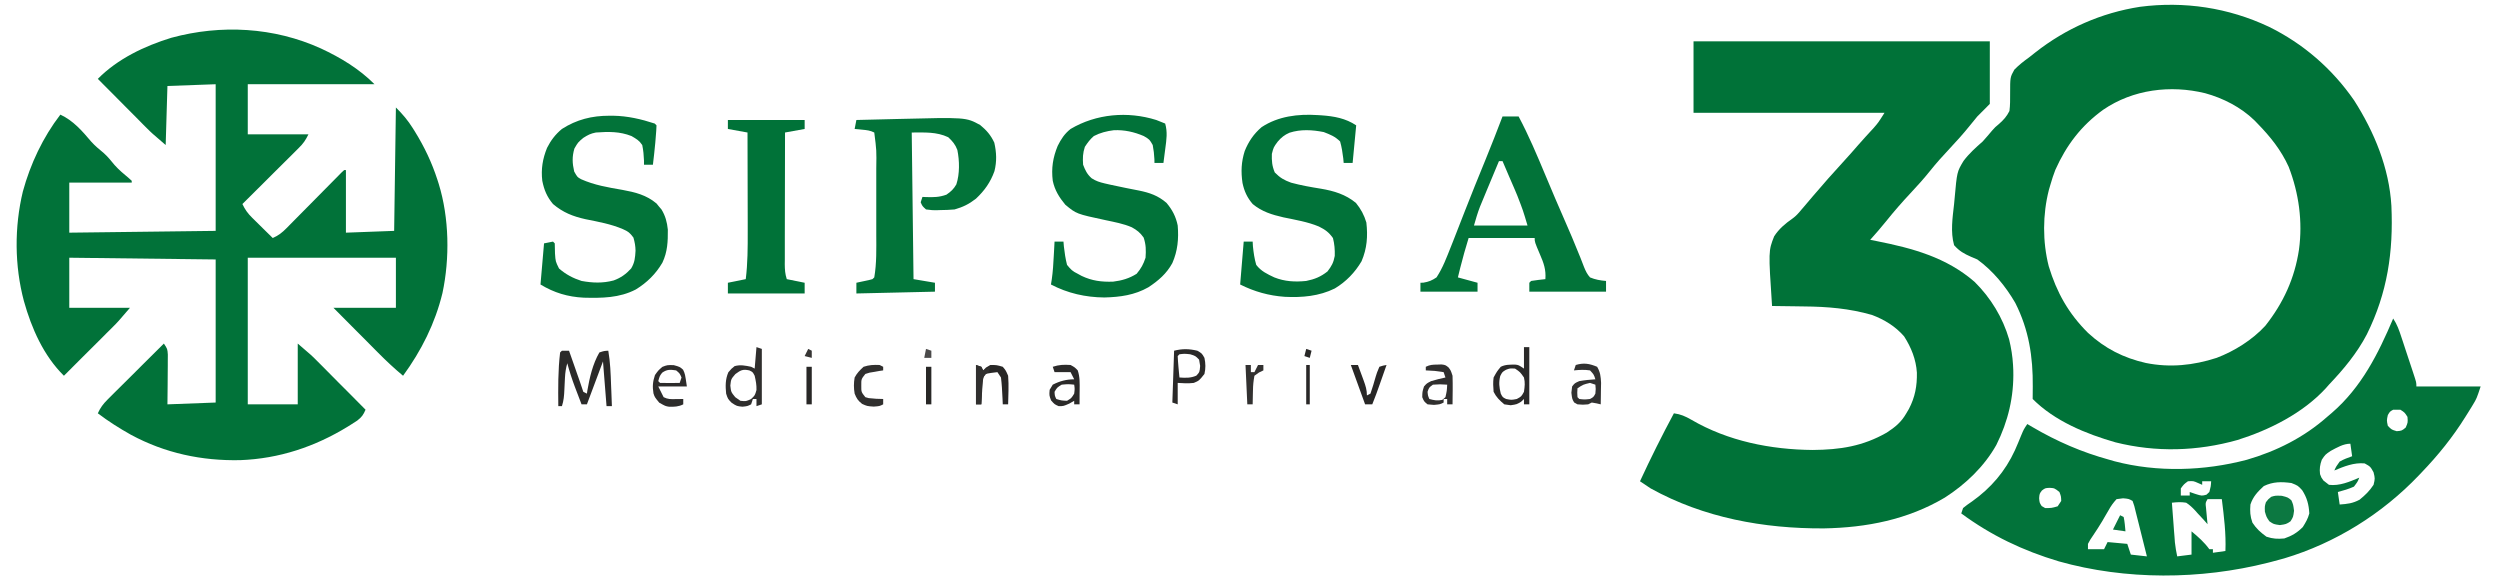
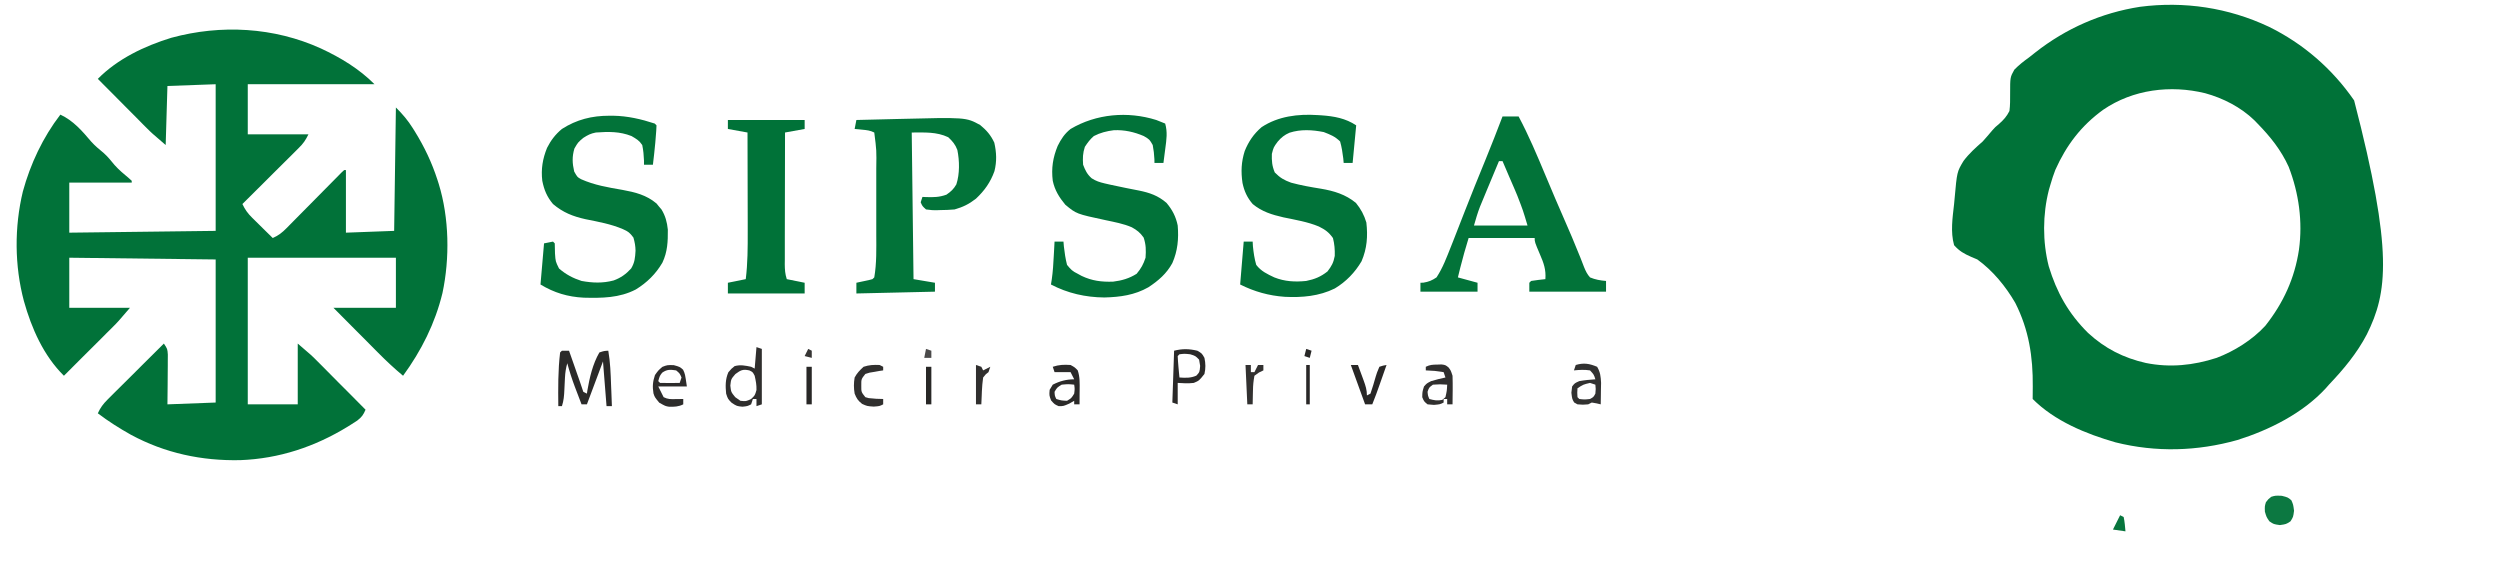
<svg xmlns="http://www.w3.org/2000/svg" width="260" zoomAndPan="magnify" viewBox="0 0 194.88 45" height="60" preserveAspectRatio="xMidYMid meet" version="1.2">
  <defs>
    <clipPath id="7a1bd6743b">
      <path d="M 152 0.016 L 187 0.016 L 187 36 L 152 36 Z M 152 0.016 " />
    </clipPath>
    <clipPath id="fa15c437a3">
-       <path d="M 152 24 L 194 24 L 194 44.984 L 152 44.984 Z M 152 24 " />
-     </clipPath>
+       </clipPath>
  </defs>
  <g id="260d200e5f">
    <g clip-rule="nonzero" clip-path="url(#7a1bd6743b)">
-       <path style=" stroke:none;fill-rule:nonzero;fill:#007238;fill-opacity:1;" d="M 176.902 2.082 C 179.594 3.402 181.855 5.363 183.562 7.832 C 185.137 10.297 186.297 13.105 186.469 16.055 C 186.629 19.66 186.16 22.832 184.555 26.078 C 183.789 27.547 182.734 28.812 181.598 30.004 L 181.352 30.285 C 179.551 32.238 176.953 33.539 174.449 34.324 C 171.316 35.203 168.113 35.293 164.953 34.504 C 162.648 33.844 160.207 32.844 158.488 31.121 C 158.484 30.793 158.488 30.469 158.496 30.145 C 158.516 27.828 158.191 25.711 157.129 23.621 C 156.383 22.336 155.383 21.113 154.172 20.238 L 153.691 20.035 C 153.125 19.785 152.773 19.59 152.359 19.125 C 152.066 18.086 152.242 16.969 152.359 15.914 C 152.371 15.777 152.383 15.641 152.398 15.496 C 152.586 13.402 152.586 13.402 153.094 12.555 C 153.527 11.977 154.047 11.512 154.59 11.035 C 154.844 10.754 155.09 10.465 155.332 10.176 C 155.562 9.918 155.562 9.918 155.863 9.668 C 156.227 9.344 156.453 9.098 156.676 8.66 C 156.738 8.199 156.73 7.742 156.73 7.277 C 156.73 6.023 156.73 6.023 157.059 5.434 C 157.418 5.066 157.789 4.777 158.207 4.477 C 158.371 4.348 158.531 4.223 158.691 4.094 C 161.082 2.215 163.848 1 166.855 0.531 C 170.32 0.082 173.746 0.598 176.902 2.082 M 163.988 8.562 C 162.273 9.805 161.121 11.32 160.258 13.246 C 160.113 13.621 159.988 13.996 159.879 14.383 L 159.754 14.809 C 159.262 16.73 159.254 18.848 159.742 20.77 C 160.363 22.812 161.281 24.453 162.801 25.961 C 164.121 27.18 165.574 27.918 167.316 28.312 C 169.199 28.691 171.016 28.504 172.836 27.914 C 174.219 27.391 175.621 26.512 176.629 25.418 C 178.039 23.637 178.926 21.711 179.262 19.461 C 179.555 17.27 179.254 15.074 178.457 13.012 C 177.867 11.707 177.023 10.656 176.027 9.637 L 175.773 9.375 C 174.719 8.359 173.348 7.656 171.941 7.27 C 169.238 6.613 166.316 6.969 163.988 8.562 " />
+       <path style=" stroke:none;fill-rule:nonzero;fill:#007238;fill-opacity:1;" d="M 176.902 2.082 C 179.594 3.402 181.855 5.363 183.562 7.832 C 186.629 19.66 186.16 22.832 184.555 26.078 C 183.789 27.547 182.734 28.812 181.598 30.004 L 181.352 30.285 C 179.551 32.238 176.953 33.539 174.449 34.324 C 171.316 35.203 168.113 35.293 164.953 34.504 C 162.648 33.844 160.207 32.844 158.488 31.121 C 158.484 30.793 158.488 30.469 158.496 30.145 C 158.516 27.828 158.191 25.711 157.129 23.621 C 156.383 22.336 155.383 21.113 154.172 20.238 L 153.691 20.035 C 153.125 19.785 152.773 19.59 152.359 19.125 C 152.066 18.086 152.242 16.969 152.359 15.914 C 152.371 15.777 152.383 15.641 152.398 15.496 C 152.586 13.402 152.586 13.402 153.094 12.555 C 153.527 11.977 154.047 11.512 154.59 11.035 C 154.844 10.754 155.09 10.465 155.332 10.176 C 155.562 9.918 155.562 9.918 155.863 9.668 C 156.227 9.344 156.453 9.098 156.676 8.66 C 156.738 8.199 156.73 7.742 156.73 7.277 C 156.73 6.023 156.73 6.023 157.059 5.434 C 157.418 5.066 157.789 4.777 158.207 4.477 C 158.371 4.348 158.531 4.223 158.691 4.094 C 161.082 2.215 163.848 1 166.855 0.531 C 170.32 0.082 173.746 0.598 176.902 2.082 M 163.988 8.562 C 162.273 9.805 161.121 11.32 160.258 13.246 C 160.113 13.621 159.988 13.996 159.879 14.383 L 159.754 14.809 C 159.262 16.73 159.254 18.848 159.742 20.77 C 160.363 22.812 161.281 24.453 162.801 25.961 C 164.121 27.18 165.574 27.918 167.316 28.312 C 169.199 28.691 171.016 28.504 172.836 27.914 C 174.219 27.391 175.621 26.512 176.629 25.418 C 178.039 23.637 178.926 21.711 179.262 19.461 C 179.555 17.27 179.254 15.074 178.457 13.012 C 177.867 11.707 177.023 10.656 176.027 9.637 L 175.773 9.375 C 174.719 8.359 173.348 7.656 171.941 7.27 C 169.238 6.613 166.316 6.969 163.988 8.562 " />
    </g>
-     <path style=" stroke:none;fill-rule:nonzero;fill:#007238;fill-opacity:1;" d="M 132.035 3.223 L 155.145 3.223 L 155.145 8.105 L 154.172 9.082 C 153.977 9.312 153.785 9.547 153.598 9.785 C 153.094 10.414 152.562 11.004 152.012 11.59 C 151.48 12.156 150.965 12.727 150.48 13.336 C 149.996 13.941 149.48 14.512 148.949 15.078 C 148.297 15.773 147.668 16.496 147.07 17.242 C 146.668 17.742 146.246 18.227 145.816 18.707 L 146.316 18.805 C 149.121 19.363 151.754 20.07 153.961 21.988 C 155.223 23.238 156.156 24.77 156.652 26.473 C 156.812 27.137 156.918 27.789 156.957 28.469 L 156.977 28.875 C 157.035 30.93 156.574 32.863 155.656 34.703 C 154.711 36.387 153.254 37.777 151.637 38.812 C 148.742 40.531 145.527 41.156 142.195 41.215 C 137.496 41.238 132.836 40.391 128.695 38.098 C 128.41 37.914 128.133 37.73 127.859 37.539 C 128.688 35.746 129.57 33.977 130.504 32.238 C 131.023 32.305 131.402 32.473 131.855 32.734 C 134.723 34.41 138.047 35.07 141.336 35.098 C 143.477 35.078 145.234 34.812 147.109 33.742 C 147.766 33.312 148.234 32.934 148.629 32.246 C 148.695 32.129 148.766 32.012 148.836 31.895 C 149.316 30.973 149.477 30.102 149.457 29.066 C 149.391 28.039 149.016 27.102 148.461 26.238 C 147.777 25.449 146.926 24.934 145.957 24.566 C 144.188 24.059 142.484 23.918 140.648 23.902 C 140.406 23.898 140.16 23.895 139.918 23.891 C 139.332 23.879 138.746 23.871 138.16 23.867 C 137.875 19.574 137.875 19.574 138.324 18.434 C 138.699 17.852 139.188 17.441 139.754 17.047 C 140.039 16.844 140.246 16.605 140.465 16.336 L 140.688 16.078 C 140.898 15.832 141.109 15.582 141.32 15.332 C 142.133 14.379 142.957 13.441 143.805 12.523 C 144.168 12.125 144.527 11.723 144.879 11.312 C 145.27 10.863 145.676 10.426 146.082 9.984 C 146.441 9.574 146.441 9.574 146.93 8.801 L 132.035 8.801 Z M 132.035 3.223 " />
    <path style=" stroke:none;fill-rule:nonzero;fill:#017239;fill-opacity:1;" d="M 24.973 3.781 C 26.508 4.496 27.949 5.363 29.152 6.57 L 19.266 6.57 L 19.266 10.477 L 24 10.477 C 23.762 10.957 23.605 11.184 23.242 11.543 L 22.629 12.156 L 22.301 12.48 C 21.957 12.824 21.613 13.168 21.266 13.508 L 20.566 14.207 C 19.996 14.777 19.422 15.348 18.848 15.914 C 19.055 16.352 19.266 16.648 19.609 16.984 L 19.895 17.266 L 20.188 17.555 L 20.484 17.848 C 20.727 18.09 20.973 18.328 21.215 18.566 C 21.656 18.371 21.953 18.141 22.293 17.793 L 22.594 17.488 L 22.918 17.16 L 23.25 16.824 C 23.602 16.469 23.953 16.113 24.305 15.758 C 24.656 15.402 25.008 15.047 25.359 14.691 C 25.582 14.469 25.801 14.246 26.02 14.023 L 26.316 13.723 L 26.582 13.453 L 26.785 13.266 L 26.922 13.266 L 26.922 18.148 L 30.684 18.008 L 30.82 8.383 C 31.348 8.91 31.746 9.375 32.137 9.996 L 32.301 10.258 C 33.047 11.465 33.621 12.672 34.059 14.023 L 34.16 14.34 C 34.98 16.996 35.031 20.141 34.453 22.855 C 33.879 25.223 32.809 27.348 31.379 29.309 C 30.699 28.742 30.062 28.148 29.441 27.52 L 29.176 27.254 C 28.898 26.977 28.625 26.699 28.352 26.422 L 27.789 25.859 C 27.383 25.449 26.973 25.035 26.562 24.625 C 26.359 24.418 26.152 24.211 25.949 24.008 L 30.82 24.008 L 30.82 20.102 L 19.266 20.102 L 19.266 31.539 L 23.164 31.539 L 23.164 26.797 C 24.262 27.738 24.262 27.738 24.645 28.125 L 25.18 28.66 L 25.465 28.949 C 25.762 29.25 26.059 29.547 26.355 29.848 C 26.562 30.051 26.766 30.258 26.969 30.461 C 27.465 30.961 27.961 31.457 28.453 31.957 C 28.273 32.367 28.168 32.52 27.805 32.805 C 27.648 32.91 27.492 33.008 27.332 33.109 L 27.07 33.273 C 24.504 34.848 21.711 35.777 18.688 35.891 C 15.676 35.957 12.816 35.348 10.156 33.914 C 9.258 33.41 8.391 32.863 7.57 32.238 C 7.766 31.801 7.992 31.504 8.328 31.168 L 8.941 30.555 L 9.27 30.23 C 9.613 29.887 9.957 29.547 10.305 29.203 L 11.004 28.504 C 11.574 27.934 12.148 27.367 12.723 26.797 C 13 27.215 13 27.215 13.031 27.66 C 13.031 27.84 13.031 28.016 13.027 28.203 L 13.027 28.492 C 13.023 28.797 13.023 29.098 13.02 29.402 C 13.016 29.609 13.016 29.816 13.016 30.023 C 13.012 30.527 13.008 31.035 13 31.539 L 16.762 31.398 L 16.762 20.238 L 5.344 20.102 L 5.344 24.008 L 10.078 24.008 C 9.137 25.105 9.137 25.105 8.75 25.492 L 8.488 25.754 L 8.215 26.023 L 7.93 26.312 C 7.629 26.609 7.332 26.906 7.031 27.207 C 6.828 27.41 6.625 27.613 6.418 27.816 C 5.922 28.316 5.426 28.812 4.926 29.309 C 3.336 27.738 2.402 25.617 1.805 23.484 C 1.07 20.727 1.055 17.715 1.723 14.938 C 2.309 12.789 3.289 10.707 4.648 8.941 C 5.645 9.398 6.359 10.223 7.055 11.047 C 7.355 11.379 7.688 11.656 8.035 11.941 C 8.352 12.223 8.609 12.547 8.879 12.875 C 9.219 13.258 9.609 13.578 10.004 13.91 L 10.215 14.102 L 10.215 14.242 L 5.344 14.242 L 5.344 18.148 L 16.762 18.008 L 16.762 6.57 L 13 6.707 L 12.863 11.312 C 11.766 10.371 11.766 10.371 11.379 9.984 L 11.117 9.723 L 10.848 9.449 L 10.562 9.16 C 10.266 8.859 9.965 8.562 9.668 8.262 C 9.465 8.055 9.262 7.852 9.059 7.648 C 8.562 7.148 8.066 6.648 7.57 6.152 C 9.121 4.582 11.215 3.59 13.309 2.945 C 17.176 1.895 21.309 2.117 24.973 3.781 " />
    <g clip-rule="nonzero" clip-path="url(#fa15c437a3)">
      <path style=" stroke:none;fill-rule:nonzero;fill:#02733a;fill-opacity:1;" d="M 186.609 24.844 C 186.918 25.309 187.078 25.773 187.25 26.301 L 187.352 26.605 C 187.422 26.82 187.492 27.031 187.562 27.246 C 187.672 27.57 187.777 27.898 187.887 28.227 L 188.094 28.848 L 188.191 29.145 C 188.418 29.832 188.418 29.832 188.418 30.145 L 193.43 30.145 C 193.117 31.086 193.117 31.086 192.836 31.555 C 192.773 31.656 192.711 31.758 192.648 31.863 L 192.449 32.184 L 192.238 32.52 C 191.254 34.098 190.121 35.5 188.836 36.84 L 188.621 37.066 C 185.75 40.082 182.102 42.359 178.105 43.555 C 177.785 43.645 177.465 43.73 177.141 43.816 L 176.832 43.895 C 171.574 45.223 165.75 45.258 160.523 43.785 C 157.738 42.953 155.258 41.773 152.918 40.047 L 153.059 39.629 C 153.371 39.379 153.371 39.379 153.77 39.105 C 155.23 38.066 156.348 36.766 157.102 35.125 C 157.273 34.738 157.438 34.348 157.594 33.957 C 157.789 33.492 157.789 33.492 158.07 33.074 L 158.473 33.312 C 160.379 34.43 162.34 35.281 164.473 35.863 L 164.879 35.98 C 168.219 36.855 171.867 36.738 175.191 35.863 C 177.512 35.191 179.645 34.117 181.457 32.516 L 181.812 32.215 C 184.133 30.211 185.43 27.617 186.609 24.844 M 186.609 31.957 C 186.348 32.102 186.348 32.102 186.191 32.375 C 186.098 32.797 186.098 32.797 186.191 33.215 C 186.484 33.516 186.484 33.516 186.887 33.633 C 187.281 33.598 187.281 33.598 187.582 33.352 C 187.758 32.953 187.758 32.953 187.723 32.516 C 187.504 32.172 187.504 32.172 187.168 31.957 Z M 181.738 35.168 C 181.309 35.457 181.309 35.457 181.039 35.863 C 180.898 36.25 180.852 36.57 180.902 36.98 C 180.996 37.246 180.996 37.246 181.164 37.477 L 181.598 37.816 C 182.426 37.918 183.215 37.574 183.965 37.258 C 183.832 37.582 183.832 37.582 183.547 37.957 C 183.141 38.141 182.727 38.262 182.293 38.375 L 182.434 39.352 C 183.043 39.309 183.445 39.266 183.988 38.977 C 184.445 38.602 184.75 38.309 185.078 37.816 C 185.195 37.324 185.195 37.324 185.078 36.84 C 184.832 36.395 184.832 36.395 184.383 36.145 C 183.547 36.066 182.773 36.383 182.016 36.699 C 182.164 36.379 182.164 36.379 182.434 36.004 C 182.75 35.82 183.059 35.711 183.406 35.586 L 183.27 34.609 C 182.719 34.609 182.215 34.914 181.738 35.168 M 170.598 37.539 C 170.281 37.773 170.281 37.773 170.043 38.098 L 170.043 38.652 L 170.738 38.652 L 170.738 38.375 L 171.191 38.531 C 171.68 38.684 171.68 38.684 172.043 38.586 L 172.27 38.375 C 172.383 37.949 172.383 37.949 172.41 37.539 L 171.711 37.539 L 171.711 37.816 L 171.391 37.676 C 171.02 37.512 171.02 37.512 170.598 37.539 M 176.516 37.914 C 176.039 38.355 175.68 38.727 175.473 39.352 C 175.43 39.883 175.449 40.262 175.629 40.766 C 175.949 41.254 176.254 41.516 176.723 41.863 C 177.23 42.031 177.582 42.047 178.117 42 C 178.699 41.801 179.133 41.547 179.562 41.105 C 179.789 40.742 179.957 40.461 180.066 40.047 C 180.027 39.355 179.887 38.82 179.508 38.234 C 179.176 37.875 179.176 37.875 178.672 37.676 C 177.891 37.57 177.234 37.566 176.516 37.914 M 159.207 38.262 C 159.02 38.512 159.02 38.512 158.992 38.863 C 159.023 39.211 159.023 39.211 159.191 39.473 L 159.461 39.629 C 159.961 39.629 159.961 39.629 160.438 39.492 L 160.715 39.074 C 160.703 38.711 160.703 38.711 160.574 38.375 C 160.191 38.074 160.191 38.074 159.809 38.051 C 159.461 38.07 159.461 38.07 159.207 38.262 M 165.031 38.934 C 164.758 39.234 164.594 39.465 164.402 39.812 L 164.086 40.352 L 163.93 40.625 C 163.707 41.008 163.457 41.379 163.211 41.75 C 162.973 42.098 162.973 42.098 162.801 42.422 L 162.801 42.84 L 164.055 42.84 L 164.332 42.281 L 165.867 42.422 L 166.145 43.258 L 167.398 43.398 C 167.238 42.758 167.082 42.121 166.918 41.48 C 166.867 41.273 166.816 41.066 166.762 40.855 C 166.691 40.566 166.617 40.277 166.543 39.988 L 166.414 39.465 L 166.281 39.074 C 165.984 38.906 165.984 38.906 165.539 38.867 Z M 172.129 38.934 C 171.961 39.219 171.961 39.219 172.008 39.605 L 172.051 40.066 L 172.094 40.531 L 172.129 40.887 L 171.805 40.52 C 171.656 40.363 171.512 40.207 171.363 40.047 L 171.152 39.809 C 170.93 39.574 170.73 39.383 170.461 39.211 C 170.062 39.145 169.754 39.168 169.348 39.211 C 169.391 39.777 169.434 40.344 169.477 40.91 L 169.512 41.398 L 169.551 41.867 L 169.582 42.301 C 169.621 42.672 169.684 43.031 169.762 43.398 L 170.879 43.258 L 170.879 41.445 C 171.41 41.887 171.859 42.277 172.27 42.84 L 172.547 42.84 L 172.547 43.117 L 173.523 42.977 C 173.578 41.613 173.41 40.285 173.242 38.934 Z M 172.129 38.934 " />
    </g>
    <path style=" stroke:none;fill-rule:nonzero;fill:#027339;fill-opacity:1;" d="M 76.391 9.75 C 76.891 10.16 77.223 10.539 77.496 11.129 C 77.668 11.887 77.699 12.586 77.508 13.348 C 77.199 14.215 76.734 14.867 76.066 15.496 C 75.531 15.914 75.051 16.152 74.398 16.336 C 74.012 16.367 73.645 16.387 73.258 16.387 L 72.957 16.398 C 72.668 16.398 72.668 16.398 72.168 16.336 C 71.883 16.078 71.883 16.078 71.754 15.777 L 71.891 15.359 L 72.168 15.371 C 72.754 15.391 73.203 15.387 73.762 15.184 C 74.121 14.938 74.32 14.754 74.535 14.383 C 74.805 13.551 74.785 12.543 74.613 11.695 C 74.453 11.266 74.234 11.012 73.902 10.703 C 72.988 10.27 72.055 10.336 71.055 10.336 L 71.195 21.773 L 72.867 22.055 L 72.867 22.75 L 66.738 22.891 L 66.738 22.055 L 67.008 21.996 L 67.359 21.922 L 67.707 21.848 L 67.992 21.773 L 68.133 21.637 C 68.324 20.535 68.293 19.402 68.289 18.293 L 68.289 17.734 C 68.289 17.348 68.289 16.961 68.289 16.574 C 68.289 16.086 68.289 15.594 68.289 15.102 C 68.289 14.629 68.289 14.152 68.289 13.68 L 68.289 13.152 C 68.312 11.734 68.312 11.734 68.133 10.336 C 67.812 10.176 67.566 10.152 67.211 10.117 L 66.863 10.082 L 66.602 10.059 L 66.738 9.359 C 67.535 9.34 68.328 9.32 69.125 9.301 L 69.93 9.281 C 75.281 9.145 75.281 9.145 76.391 9.75 M 47.457 9.027 L 47.781 9.027 C 48.898 9.047 49.949 9.289 51.008 9.637 L 51.148 9.777 C 51.137 10.059 51.121 10.336 51.094 10.613 C 51.082 10.777 51.066 10.941 51.055 11.109 C 51 11.688 50.938 12.27 50.867 12.848 L 50.172 12.848 L 50.172 12.535 C 50.156 12.113 50.121 11.727 50.035 11.312 C 49.789 10.945 49.594 10.848 49.199 10.613 C 48.277 10.246 47.391 10.266 46.414 10.336 C 45.996 10.422 45.809 10.52 45.438 10.754 C 45.02 11.105 45.02 11.105 44.742 11.59 C 44.555 12.227 44.578 12.734 44.727 13.379 C 44.973 13.816 44.973 13.816 45.262 13.977 C 46.301 14.441 47.367 14.617 48.48 14.809 C 49.48 14.992 50.359 15.207 51.152 15.875 L 51.34 16.109 L 51.535 16.336 C 51.844 16.84 51.969 17.324 52.031 17.91 C 52.039 18.84 52.008 19.637 51.609 20.484 C 51.09 21.371 50.406 22.043 49.535 22.578 C 48.25 23.246 46.887 23.254 45.469 23.219 C 44.227 23.156 43.164 22.836 42.098 22.191 L 42.375 18.984 L 43.074 18.844 L 43.211 18.984 C 43.219 19.25 43.223 19.512 43.23 19.777 C 43.273 20.398 43.273 20.398 43.543 20.941 C 44.062 21.398 44.641 21.703 45.301 21.914 C 46.16 22.07 46.957 22.102 47.805 21.875 C 48.363 21.672 48.777 21.375 49.172 20.938 C 49.453 20.465 49.477 20.113 49.512 19.559 C 49.504 19.176 49.453 18.906 49.348 18.531 C 49.059 18.145 48.945 18.059 48.523 17.871 C 47.59 17.473 46.602 17.297 45.613 17.098 C 44.625 16.879 43.852 16.574 43.074 15.914 C 42.602 15.348 42.383 14.824 42.238 14.102 C 42.133 13.18 42.262 12.398 42.609 11.535 C 42.91 10.941 43.258 10.484 43.77 10.059 C 44.914 9.324 46.113 9.027 47.457 9.027 " />
    <path style=" stroke:none;fill-rule:nonzero;fill:#017239;fill-opacity:1;" d="M 102.711 8.977 L 103.023 8.996 C 104 9.066 104.898 9.227 105.723 9.777 L 105.445 12.707 L 104.746 12.707 L 104.715 12.359 C 104.66 11.906 104.594 11.477 104.469 11.035 C 104.059 10.633 103.719 10.508 103.191 10.301 C 102.297 10.125 101.398 10.07 100.52 10.352 C 100.129 10.523 99.883 10.719 99.605 11.043 C 99.277 11.488 99.277 11.488 99.145 12.004 C 99.129 12.555 99.156 12.934 99.371 13.449 C 99.785 13.871 100.098 14.051 100.648 14.25 C 101.414 14.457 102.191 14.594 102.973 14.719 C 103.988 14.891 104.898 15.164 105.703 15.828 C 106.09 16.305 106.34 16.766 106.516 17.355 C 106.637 18.43 106.57 19.375 106.141 20.379 C 105.625 21.258 104.926 21.977 104.055 22.5 C 102.832 23.105 101.496 23.219 100.152 23.152 C 98.918 23.066 97.777 22.746 96.672 22.191 L 96.949 18.844 L 97.648 18.844 L 97.668 19.211 C 97.719 19.715 97.785 20.172 97.926 20.66 C 98.305 21.156 98.781 21.375 99.336 21.637 C 100.152 21.961 100.957 22.004 101.824 21.914 C 102.484 21.781 102.957 21.59 103.484 21.172 C 103.809 20.75 103.953 20.488 104.051 19.961 C 104.066 19.477 104.031 19.035 103.91 18.566 C 103.586 18.113 103.309 17.914 102.812 17.668 C 101.934 17.301 100.977 17.148 100.047 16.953 C 99.145 16.746 98.375 16.512 97.648 15.914 C 97.219 15.406 96.992 14.922 96.855 14.27 C 96.727 13.391 96.758 12.633 97.027 11.781 C 97.332 11.031 97.727 10.449 98.344 9.918 C 99.645 9.059 101.191 8.879 102.711 8.977 M 90.129 9.359 C 90.363 9.445 90.598 9.539 90.824 9.637 C 91.016 10.305 90.926 10.895 90.836 11.566 L 90.793 11.898 C 90.758 12.168 90.723 12.438 90.688 12.707 L 89.988 12.707 L 89.984 12.426 C 89.965 12.047 89.926 11.688 89.852 11.312 C 89.602 10.875 89.602 10.875 89.156 10.613 C 88.402 10.289 87.641 10.121 86.82 10.156 C 86.262 10.227 85.758 10.352 85.258 10.613 C 84.957 10.875 84.785 11.113 84.559 11.453 C 84.395 11.953 84.387 12.32 84.422 12.848 C 84.59 13.289 84.734 13.59 85.09 13.906 C 85.43 14.125 85.707 14.211 86.102 14.305 L 86.543 14.406 C 86.938 14.492 87.336 14.578 87.734 14.656 L 88.09 14.727 C 88.32 14.773 88.551 14.82 88.781 14.863 C 89.609 15.031 90.27 15.258 90.922 15.82 C 91.379 16.355 91.66 16.898 91.801 17.59 C 91.887 18.621 91.801 19.566 91.383 20.52 C 90.93 21.348 90.297 21.891 89.516 22.406 C 88.438 23.02 87.309 23.172 86.082 23.203 C 84.613 23.191 83.219 22.875 81.914 22.191 L 81.98 21.781 C 82.066 21.18 82.102 20.578 82.133 19.969 L 82.152 19.641 C 82.164 19.375 82.18 19.109 82.195 18.844 L 82.891 18.844 L 82.922 19.219 C 82.977 19.711 83.047 20.18 83.168 20.66 C 83.48 21.043 83.59 21.152 84.004 21.355 L 84.305 21.52 C 85.117 21.906 85.867 22 86.762 21.969 C 87.438 21.887 88.02 21.719 88.598 21.355 C 88.949 20.934 89.121 20.621 89.293 20.102 C 89.332 19.504 89.332 19.098 89.145 18.531 C 88.871 18.145 88.629 17.953 88.219 17.727 C 87.566 17.445 86.863 17.32 86.172 17.172 C 83.898 16.684 83.898 16.684 83.031 15.965 C 82.555 15.387 82.211 14.84 82.055 14.102 C 81.934 13.125 82.066 12.289 82.438 11.383 C 82.707 10.844 82.973 10.434 83.445 10.059 C 85.445 8.875 87.898 8.66 90.129 9.359 " />
    <path style=" stroke:none;fill-rule:nonzero;fill:#027339;fill-opacity:1;" d="M 117.137 9.082 L 118.391 9.082 C 119.18 10.566 119.828 12.102 120.477 13.656 C 120.988 14.887 121.516 16.113 122.051 17.336 C 122.398 18.125 122.738 18.918 123.055 19.719 L 123.219 20.117 C 123.312 20.352 123.406 20.59 123.496 20.832 C 123.625 21.145 123.734 21.383 123.961 21.637 C 124.371 21.809 124.77 21.879 125.211 21.914 L 125.211 22.75 L 119.227 22.75 L 119.227 22.055 L 119.367 21.914 C 119.734 21.852 120.105 21.816 120.48 21.773 C 120.535 21.031 120.352 20.523 120.062 19.855 C 119.645 18.875 119.645 18.875 119.645 18.566 L 114.492 18.566 C 114.145 19.723 114.145 19.723 113.84 20.887 L 113.656 21.637 L 115.188 22.055 L 115.188 22.75 L 110.734 22.75 L 110.734 22.055 L 110.969 22.047 C 111.387 21.977 111.637 21.875 111.988 21.637 C 112.477 20.898 112.777 20.082 113.102 19.266 L 113.27 18.844 C 113.586 18.039 113.902 17.238 114.211 16.434 C 114.73 15.098 115.273 13.77 115.816 12.441 C 116.27 11.328 116.711 10.207 117.137 9.082 M 116.859 12.566 C 116.625 13.125 116.395 13.684 116.16 14.242 C 116.082 14.434 116.004 14.621 115.922 14.812 C 115.809 15.086 115.695 15.359 115.582 15.633 L 115.375 16.133 C 115.191 16.605 115.051 17.098 114.91 17.59 L 119.086 17.59 C 118.734 16.402 118.734 16.402 118.293 15.266 L 118.09 14.781 L 117.879 14.293 L 117.66 13.789 C 117.488 13.383 117.312 12.973 117.137 12.566 Z M 116.859 12.566 " />
    <path style=" stroke:none;fill-rule:nonzero;fill:#007238;fill-opacity:1;" d="M 56.715 9.359 L 62.703 9.359 L 62.703 10.059 L 61.172 10.336 C 61.168 11.766 61.164 13.195 61.164 14.625 C 61.164 15.289 61.164 15.953 61.16 16.617 C 61.16 17.258 61.16 17.898 61.156 18.539 C 61.156 18.781 61.156 19.027 61.156 19.27 C 61.156 19.613 61.156 19.953 61.156 20.297 L 61.152 20.605 C 61.156 21.035 61.176 21.363 61.309 21.773 L 62.703 22.055 L 62.703 22.891 L 56.715 22.891 L 56.715 22.055 L 58.109 21.773 C 58.262 20.531 58.266 19.297 58.262 18.047 L 58.262 17.375 C 58.262 16.793 58.258 16.211 58.258 15.629 C 58.258 15.031 58.254 14.434 58.254 13.84 C 58.254 12.672 58.25 11.504 58.246 10.336 L 56.715 10.059 Z M 56.715 9.359 " />
    <path style=" stroke:none;fill-rule:nonzero;fill:#2b2a29;fill-opacity:1;" d="M 43.77 27.355 L 44.324 27.355 L 44.805 28.723 L 44.941 29.117 L 45.074 29.492 L 45.195 29.84 C 45.277 30.082 45.359 30.32 45.438 30.562 L 45.719 30.703 L 45.754 30.461 C 45.93 29.449 46.172 28.387 46.691 27.492 C 47.062 27.371 47.062 27.371 47.387 27.355 C 47.543 28.254 47.574 29.152 47.605 30.066 L 47.625 30.535 C 47.641 30.918 47.652 31.297 47.668 31.68 L 47.25 31.68 L 46.973 28.191 L 45.719 31.539 L 45.301 31.539 C 45.168 31.188 45.031 30.836 44.898 30.484 L 44.785 30.188 C 44.555 29.578 44.355 28.961 44.188 28.332 C 44.082 28.707 44.027 29.059 44.008 29.449 L 43.992 29.762 L 43.961 30.406 C 43.941 30.859 43.914 31.246 43.77 31.68 L 43.488 31.68 C 43.473 30.281 43.461 28.883 43.629 27.492 Z M 43.77 27.355 " />
    <path style=" stroke:none;fill-rule:nonzero;fill:#2f2e2d;fill-opacity:1;" d="M 58.945 27.074 L 59.363 27.215 L 59.363 31.539 L 58.945 31.68 L 58.945 31.121 L 58.664 31.121 L 58.527 31.539 C 58.246 31.68 58.246 31.68 57.855 31.723 C 57.414 31.68 57.414 31.68 57.02 31.426 C 56.715 31.121 56.715 31.121 56.578 30.703 C 56.52 30.102 56.512 29.598 56.75 29.039 C 56.996 28.75 56.996 28.75 57.238 28.559 C 57.695 28.43 58.066 28.516 58.527 28.609 L 58.805 28.75 Z M 57.301 29.176 C 56.961 29.57 56.961 29.57 56.906 30.074 C 56.961 30.578 56.961 30.578 57.289 30.98 L 57.691 31.262 C 58.129 31.309 58.129 31.309 58.527 31.121 C 58.824 30.844 58.824 30.844 58.945 30.422 C 58.957 30.016 58.895 29.715 58.805 29.309 C 58.652 29.016 58.652 29.016 58.387 28.891 C 57.879 28.781 57.723 28.867 57.301 29.176 " />
-     <path style=" stroke:none;fill-rule:nonzero;fill:#2a2928;fill-opacity:1;" d="M 118.809 27.074 L 119.227 27.074 L 119.227 31.539 L 118.809 31.539 L 118.809 31.121 L 118.59 31.332 C 118.25 31.539 118.25 31.539 117.773 31.609 L 117.277 31.539 C 116.91 31.234 116.656 30.988 116.441 30.562 C 116.41 30.164 116.387 29.84 116.441 29.445 C 116.703 28.969 116.703 28.969 117 28.609 C 117.367 28.426 117.711 28.445 118.117 28.438 C 118.391 28.469 118.391 28.469 118.809 28.75 Z M 117.406 28.844 C 117.117 29.016 117.117 29.016 116.957 29.332 C 116.832 29.84 116.879 30.199 117 30.703 C 117.145 30.988 117.145 30.988 117.418 31.121 C 117.828 31.203 117.828 31.203 118.25 31.121 C 118.605 30.93 118.605 30.93 118.809 30.562 C 118.871 30.117 118.906 29.867 118.809 29.445 C 118.512 29.02 118.512 29.02 118.113 28.75 C 117.711 28.727 117.711 28.727 117.406 28.844 " />
    <path style=" stroke:none;fill-rule:nonzero;fill:#0c7841;fill-opacity:1;" d="M 177.918 38.672 C 178.395 38.793 178.395 38.793 178.664 39.02 C 178.812 39.352 178.812 39.352 178.875 39.84 C 178.812 40.328 178.812 40.328 178.594 40.668 C 178.258 40.887 178.258 40.887 177.77 40.957 C 177.281 40.887 177.281 40.887 176.949 40.66 C 176.723 40.328 176.723 40.328 176.602 39.91 C 176.586 39.492 176.586 39.492 176.68 39.176 C 176.863 38.934 176.863 38.934 177.098 38.75 C 177.422 38.652 177.422 38.652 177.918 38.672 " />
    <path style=" stroke:none;fill-rule:nonzero;fill:#2a2928;fill-opacity:1;" d="M 93.332 27.355 C 93.688 27.562 93.688 27.562 93.887 27.914 C 93.98 28.352 93.988 28.727 93.887 29.168 C 93.473 29.691 93.473 29.691 93.055 29.867 C 92.617 29.918 92.242 29.898 91.801 29.867 L 91.801 31.539 L 91.383 31.398 L 91.52 27.355 C 92.176 27.191 92.68 27.203 93.332 27.355 M 91.938 27.633 L 91.801 27.773 C 91.812 28.055 91.836 28.336 91.859 28.617 L 91.902 29.086 L 91.938 29.445 C 92.426 29.477 92.801 29.496 93.254 29.301 C 93.512 29.023 93.512 29.023 93.551 28.539 L 93.469 28.051 C 93.184 27.758 93.184 27.758 92.773 27.633 C 92.332 27.586 92.332 27.586 91.938 27.633 " />
    <path style=" stroke:none;fill-rule:nonzero;fill:#302f2e;fill-opacity:1;" d="M 112.047 28.438 L 112.379 28.426 C 112.684 28.469 112.684 28.469 112.922 28.656 C 113.102 28.891 113.102 28.891 113.238 29.309 C 113.25 29.691 113.254 30.066 113.25 30.449 L 113.246 30.766 C 113.246 31.023 113.242 31.281 113.238 31.539 L 112.82 31.539 L 112.82 31.121 L 112.543 31.121 L 112.543 31.398 C 112.266 31.539 112.266 31.539 111.785 31.582 L 111.289 31.539 C 111.012 31.312 111.012 31.312 110.875 30.98 C 110.883 30.555 110.883 30.555 111.012 30.145 C 111.23 29.898 111.23 29.898 111.57 29.727 C 111.938 29.613 112.305 29.527 112.684 29.445 L 112.543 29.027 C 111.852 28.922 111.852 28.922 111.152 28.891 L 111.152 28.609 C 111.477 28.449 111.688 28.441 112.047 28.438 M 111.707 30.004 C 111.402 30.227 111.402 30.227 111.289 30.562 C 111.32 30.871 111.32 30.871 111.43 31.121 C 111.801 31.223 112.062 31.273 112.438 31.191 L 112.684 30.98 C 112.797 30.484 112.797 30.484 112.82 30.004 C 112.262 29.969 112.262 29.969 111.707 30.004 " />
    <path style=" stroke:none;fill-rule:nonzero;fill:#313130;fill-opacity:1;" d="M 124.516 28.609 C 124.77 29.043 124.797 29.359 124.824 29.863 C 124.82 30.066 124.816 30.266 124.812 30.469 L 124.809 30.781 C 124.805 31.035 124.801 31.285 124.797 31.539 L 124.465 31.461 L 124.098 31.398 L 123.82 31.539 C 123.41 31.574 123.41 31.574 122.984 31.539 L 122.723 31.391 C 122.566 31.121 122.566 31.121 122.508 30.633 L 122.566 30.145 C 122.77 29.883 122.77 29.883 123.125 29.727 C 123.543 29.652 123.957 29.613 124.379 29.586 C 124.262 29.215 124.262 29.215 123.961 28.891 C 123.535 28.824 123.133 28.848 122.707 28.891 L 122.848 28.469 C 123.473 28.281 123.914 28.359 124.516 28.609 M 123.961 29.867 C 123.43 29.992 123.43 29.992 122.984 30.285 C 122.961 30.633 122.961 30.633 122.984 30.98 L 123.125 31.121 C 123.531 31.168 123.531 31.168 123.961 31.121 C 124.234 30.973 124.234 30.973 124.379 30.703 C 124.414 30.336 124.414 30.336 124.379 30.004 Z M 123.961 29.867 " />
    <path style=" stroke:none;fill-rule:nonzero;fill:#2b2a29;fill-opacity:1;" d="M 83.445 28.469 C 83.777 28.652 83.777 28.652 84.004 28.891 C 84.18 29.414 84.156 29.902 84.152 30.449 L 84.148 30.766 C 84.148 31.023 84.145 31.281 84.145 31.539 L 83.727 31.539 L 83.727 31.262 L 83.352 31.477 C 82.891 31.68 82.891 31.68 82.516 31.68 C 82.195 31.539 82.195 31.539 81.926 31.234 C 81.777 30.844 81.777 30.844 81.812 30.406 L 82.055 30.004 C 82.594 29.727 83.121 29.586 83.727 29.586 L 83.445 29.027 L 82.195 29.027 L 82.055 28.609 C 82.551 28.445 82.926 28.434 83.445 28.469 M 82.75 30.004 C 82.391 30.227 82.391 30.227 82.195 30.562 C 82.211 30.871 82.211 30.871 82.332 31.121 C 82.723 31.242 82.723 31.242 83.168 31.262 C 83.516 31.051 83.516 31.051 83.727 30.703 C 83.773 30.332 83.773 30.332 83.727 30.004 C 83.262 29.957 83.262 29.957 82.75 30.004 " />
    <path style=" stroke:none;fill-rule:nonzero;fill:#2d2c2b;fill-opacity:1;" d="M 52.488 28.48 C 52.957 28.609 52.957 28.609 53.219 28.836 C 53.375 29.168 53.375 29.168 53.516 30.145 L 51.285 30.145 L 51.703 30.98 C 52.039 31.148 52.254 31.137 52.625 31.129 L 52.973 31.125 L 53.234 31.121 L 53.234 31.539 C 52.871 31.723 52.539 31.734 52.137 31.727 C 51.844 31.68 51.844 31.68 51.363 31.41 C 51.008 30.98 51.008 30.98 50.91 30.684 C 50.824 30.141 50.852 29.781 51.027 29.254 C 51.285 28.891 51.285 28.891 51.602 28.617 C 51.984 28.469 51.984 28.469 52.488 28.48 M 51.59 29.07 C 51.398 29.32 51.398 29.32 51.285 29.727 L 51.426 29.867 C 51.684 29.875 51.941 29.879 52.199 29.875 L 52.629 29.871 L 52.957 29.867 L 53.098 29.445 C 52.961 29.125 52.961 29.125 52.68 28.891 C 52.227 28.824 51.969 28.801 51.59 29.07 " />
-     <path style=" stroke:none;fill-rule:nonzero;fill:#282726;fill-opacity:1;" d="M 76.066 28.469 L 76.484 28.609 L 76.625 28.891 L 76.844 28.672 L 77.184 28.469 C 77.676 28.469 77.676 28.469 78.156 28.609 C 78.395 28.895 78.395 28.895 78.574 29.309 C 78.602 29.707 78.613 30.07 78.602 30.469 L 78.594 30.781 C 78.59 31.035 78.582 31.285 78.574 31.539 L 78.156 31.539 L 78.137 31.098 L 78.105 30.52 C 78.102 30.422 78.094 30.328 78.09 30.227 C 78.074 29.965 78.047 29.707 78.016 29.445 L 77.738 29.027 C 77.414 29.062 77.086 29.109 76.766 29.168 C 76.551 29.594 76.574 30.043 76.547 30.512 L 76.527 30.809 C 76.512 31.051 76.5 31.297 76.484 31.539 L 76.066 31.539 Z M 76.066 28.469 " />
    <path style=" stroke:none;fill-rule:nonzero;fill:#302f2e;fill-opacity:1;" d="M 68.551 28.469 L 68.828 28.609 L 68.828 28.891 L 68.535 28.934 L 68.148 29.004 L 67.77 29.066 C 67.66 29.102 67.551 29.133 67.438 29.168 C 67.117 29.57 67.117 29.57 67.121 30.074 C 67.117 30.578 67.117 30.578 67.438 30.98 C 67.699 31.062 67.699 31.062 67.992 31.078 L 68.289 31.105 C 68.469 31.117 68.648 31.121 68.828 31.121 L 68.828 31.539 C 68.551 31.68 68.551 31.68 68.09 31.715 C 67.574 31.68 67.574 31.68 67.184 31.504 C 66.855 31.242 66.758 31.086 66.602 30.703 C 66.527 30.273 66.527 29.875 66.602 29.445 C 66.797 29.086 66.988 28.898 67.297 28.609 C 67.746 28.461 68.078 28.449 68.551 28.469 " />
    <path style=" stroke:none;fill-rule:nonzero;fill:#282726;fill-opacity:1;" d="M 105.305 28.469 L 105.859 28.469 C 105.977 28.785 106.094 29.105 106.211 29.422 L 106.309 29.691 C 106.457 30.094 106.559 30.41 106.559 30.844 L 106.836 30.703 C 106.988 30.258 107.125 29.812 107.25 29.359 C 107.336 29.078 107.336 29.078 107.531 28.609 C 107.824 28.512 107.824 28.512 108.09 28.469 C 107.957 28.852 107.82 29.23 107.688 29.613 L 107.574 29.938 C 107.387 30.477 107.191 31.012 106.977 31.539 L 106.418 31.539 Z M 105.305 28.469 " />
    <path style=" stroke:none;fill-rule:nonzero;fill:#323130;fill-opacity:1;" d="M 97.09 28.469 L 97.508 28.469 L 97.508 29.027 L 97.785 29.027 L 98.066 28.469 L 98.484 28.469 L 98.484 28.891 L 98.141 29.055 L 97.785 29.309 C 97.711 29.715 97.676 30.043 97.672 30.449 L 97.664 30.766 C 97.656 31.023 97.648 31.281 97.648 31.539 L 97.23 31.539 Z M 97.09 28.469 " />
    <path style=" stroke:none;fill-rule:nonzero;fill:#302f2e;fill-opacity:1;" d="M 76.066 28.469 L 76.484 28.609 L 76.625 28.891 L 77.184 28.609 L 77.043 29.027 L 76.832 29.195 L 76.625 29.445 C 76.574 29.801 76.543 30.16 76.527 30.52 L 76.516 30.816 C 76.504 31.059 76.492 31.297 76.484 31.539 L 76.066 31.539 Z M 76.066 28.469 " />
    <path style=" stroke:none;fill-rule:nonzero;fill:#282726;fill-opacity:1;" d="M 72.168 28.609 L 72.586 28.609 L 72.586 31.539 L 72.168 31.539 Z M 62.844 28.609 L 63.258 28.609 L 63.258 31.539 L 62.844 31.539 Z M 62.844 28.609 " />
    <path style=" stroke:none;fill-rule:nonzero;fill:#292727;fill-opacity:1;" d="M 101.824 28.469 L 102.102 28.469 L 102.102 31.539 L 101.824 31.539 Z M 101.824 28.469 " />
    <path style=" stroke:none;fill-rule:nonzero;fill:#07753d;fill-opacity:1;" d="M 165.309 40.188 L 165.586 40.328 C 165.668 40.699 165.691 41.066 165.727 41.445 L 164.75 41.305 Z M 165.309 40.188 " />
    <path style=" stroke:none;fill-rule:nonzero;fill:#4b4a4a;fill-opacity:1;" d="M 72.168 27.215 L 72.586 27.355 L 72.586 27.914 L 72.031 27.914 Z M 72.168 27.215 " />
    <path style=" stroke:none;fill-rule:nonzero;fill:#282726;fill-opacity:1;" d="M 101.824 27.215 L 102.242 27.355 L 102.102 27.914 L 101.684 27.773 Z M 101.824 27.215 " />
    <path style=" stroke:none;fill-rule:nonzero;fill:#363534;fill-opacity:1;" d="M 62.98 27.215 L 63.258 27.355 L 63.258 27.914 L 62.703 27.773 Z M 62.98 27.215 " />
  </g>
</svg>